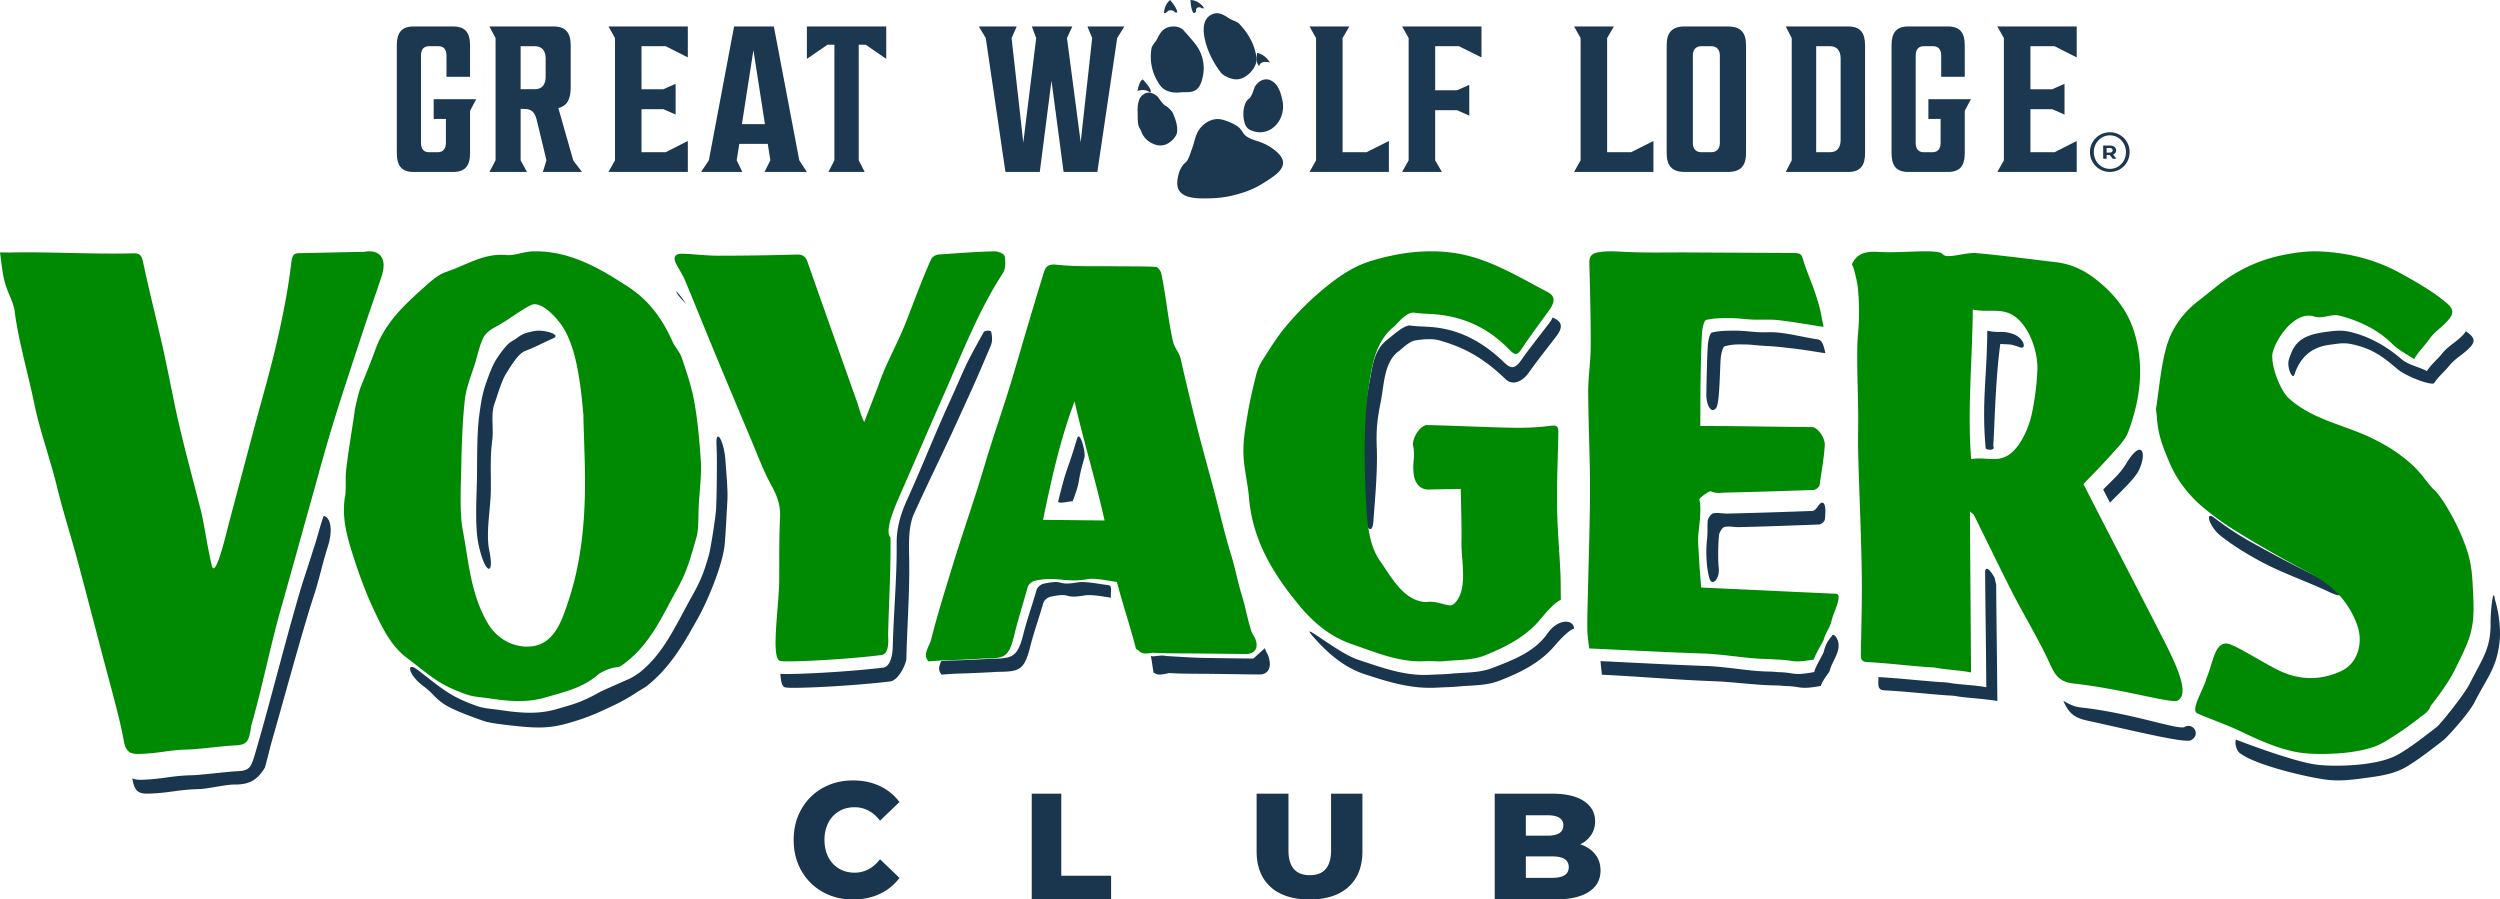
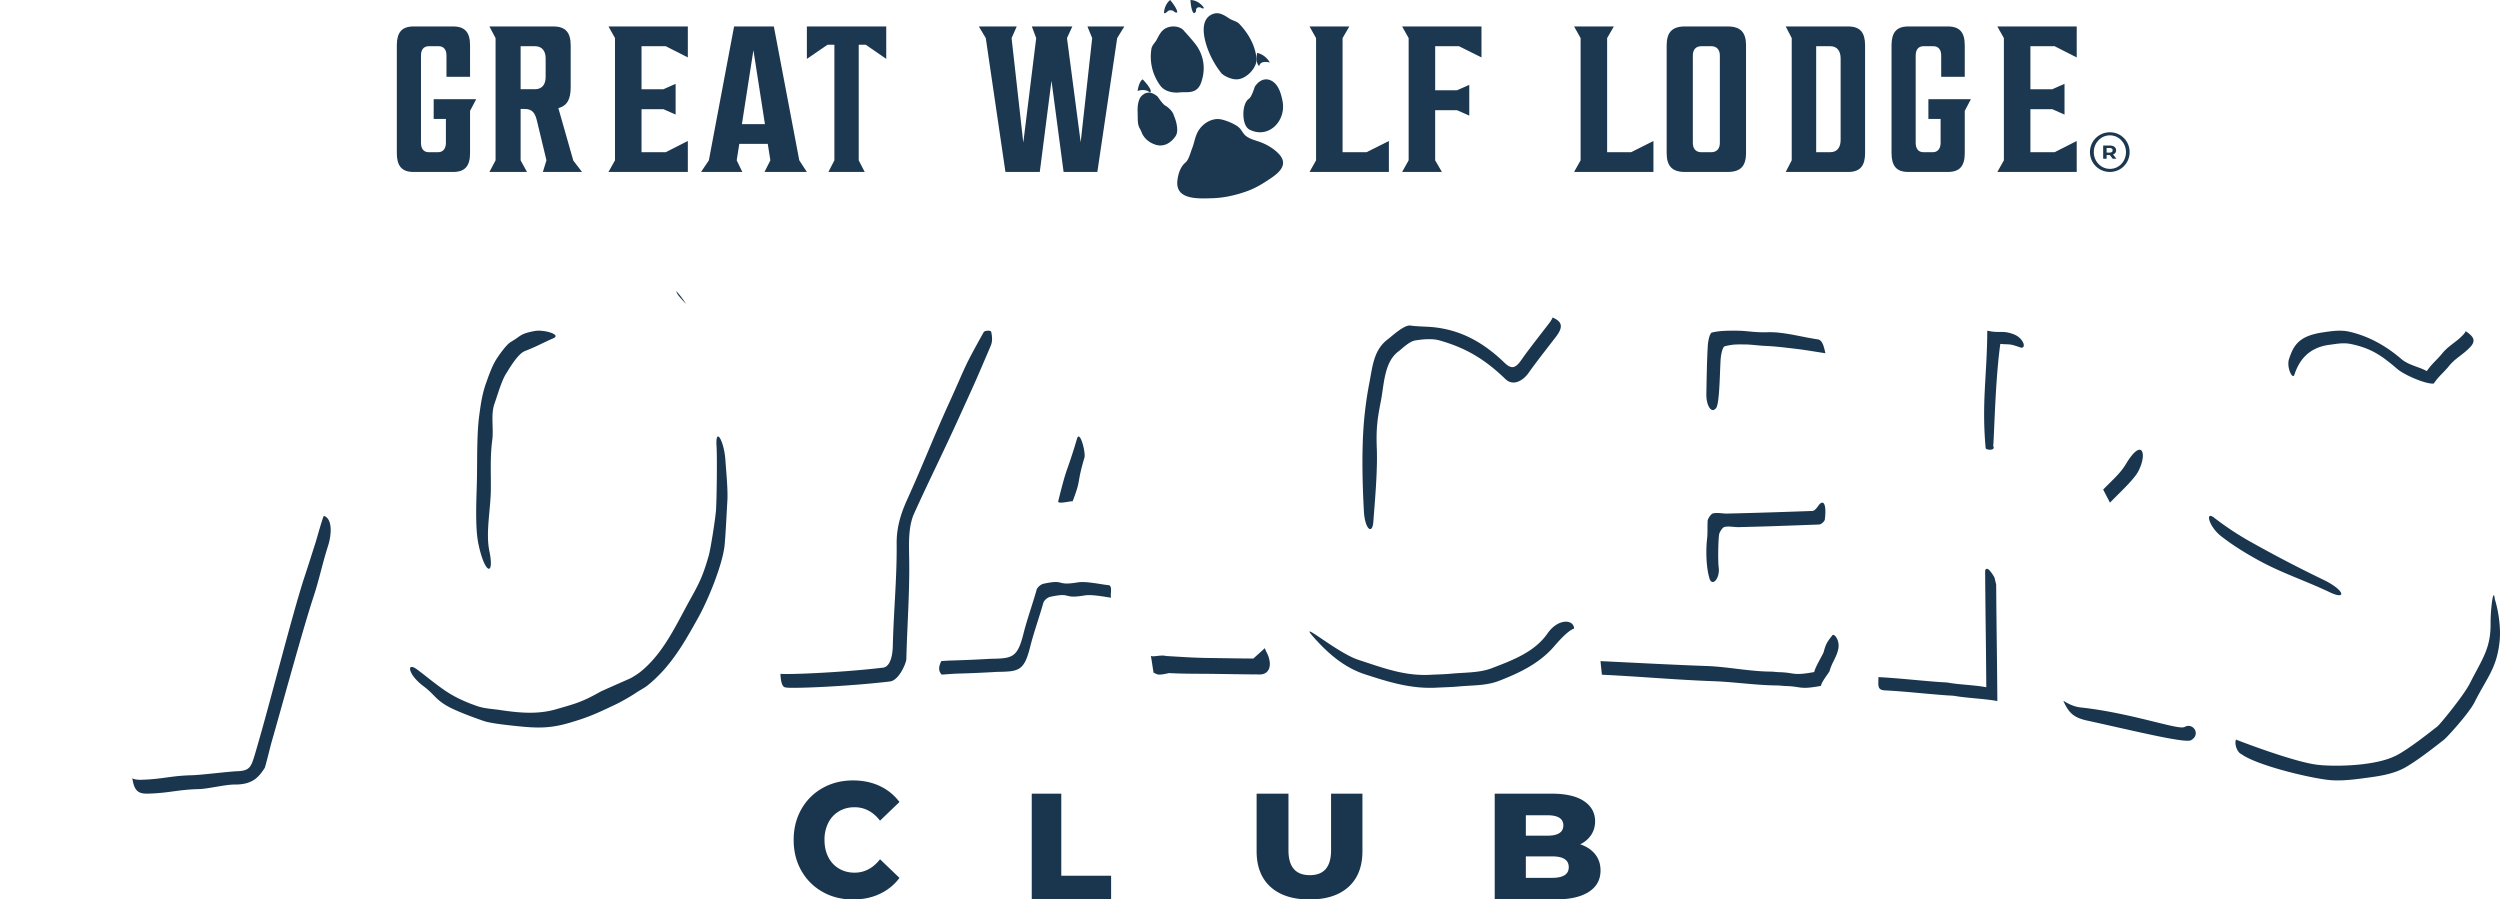
<svg xmlns="http://www.w3.org/2000/svg" width="189" height="68" viewBox="0 0 189 68">
  <g fill="none" fill-rule="evenodd">
    <path d="M160.723 35.075c-.435.727-.977 1.165-1.723 1.936l.514.989c.74-.764 1.82-1.75 2.143-2.373.715-1.38.27-2.566-.934-.552M151.224 26c.748.07.629-.046 1.481.257.537.191.326-.705-.512-1.003-.853-.303-.993-.04-1.954-.254-.02 3.444-.436 5.408-.122 8.896.106.148.769.176.571-.17.084-1.007.156-5.021.536-7.726M150.785 43.666c-.025-.049-.57-1.036-.709-.514.03 4.016.058 4.772.088 8.804-.934-.175-1.986-.188-2.84-.339-.221-.039-.45-.037-.675-.053-1.547-.112-3.091-.294-4.64-.375l-.008.384c-.008.399.045.596.497.62 1.556.08 3.108.263 4.663.375.225.017.453.015.675.054.854.151 2.23.203 3.164.378-.03-4.033-.059-4.788-.089-8.804l-.126-.53zM165.146 54.962c-.443.254-4.014-1.065-7.856-1.48-.824-.09-1.36-.614-1.283-.45.404.861.753 1.219 1.785 1.445 3.672.803 7.413 1.734 7.857 1.48.76-.435.144-1.365-.503-.995M184.62 26.733c-.415.51-.747.731-1.154 1.324-.507-.302-1.375-.445-1.912-.906-1.191-1.022-2.51-1.752-3.973-2.08-.648-.144-1.327-.04-1.987.059-1.791.269-2.2.965-2.545 2.019-.202.62.272 1.595.406 1.183.344-1.053 1.043-2.059 2.666-2.267.662-.085 1.061-.181 1.71-.036 1.463.328 2.22.85 3.412 1.872.537.46 2.217 1.177 2.75 1.092.407-.593.74-.814 1.154-1.325.504-.62 1.066-.851 1.613-1.441.445-.48.218-.776-.242-1.113-.036-.026-.074-.048-.11-.073-.039.078-.092.16-.175.25-.546.59-1.108.82-1.613 1.442M188.948 48.686c.209-1.565-.275-3.213-.334-3.357-.119-1.093-.335.803-.326 1.798.018 1.91-.635 2.695-1.582 4.565-.443.874-2.232 3.065-2.446 3.232-.843.658-2.015 1.578-2.926 2.096-.752.427-1.665.612-2.527.73-1.036.142-2.574.188-3.616.066-1.622-.19-5.304-1.568-6.152-1.904-.146.405.147 1.006.4 1.093 1.113.824 4.943 1.766 6.565 1.956 1.042.122 2.273-.07 3.308-.212.863-.118 1.776-.304 2.528-.73.91-.519 2.083-1.438 2.926-2.096.214-.167 1.868-1.963 2.311-2.837.948-1.87 1.619-2.506 1.871-4.4M175.615 43.814a98.319 98.319 0 0 1-5.364-2.793 22.239 22.239 0 0 1-2.859-1.88c-.717-.559-.396.68.522 1.393.897.699 1.786 1.245 2.782 1.798 1.762.978 3.616 1.575 5.435 2.443 1.314.627 1.134-.174-.516-.961M24.797 41.278c.283-.878.347-2.073-.317-2.278-.138.28-.533 1.733-.614 1.986-.43 1.334-.423 1.347-.862 2.677-.81 2.454-2.527 9.183-3.384 12.16-.027.093-.334 1.16-.363 1.253-.276.875-.347 1.19-1.309 1.228-.694.027-2.734.287-3.429.304-1.62.04-2.161.287-3.78.342-.302.01-.545-.01-.739-.111l.033.17c.163.907.56 1.011 1.23.988 1.62-.055 2.161-.301 3.781-.341.696-.018 1.996-.35 2.69-.344 1.312.01 1.799-.508 2.276-1.253.052-.082.46-1.743.487-1.835.857-2.979 2.397-8.659 3.206-11.113.44-1.33.665-2.5 1.094-3.833M36.992 41.633c-.275-1.322.087-3.104.113-4.475.026-1.395-.07-2.525.112-3.906.113-.853-.128-1.91.166-2.733.209-.587.538-1.74.872-2.262.208-.324.872-1.498 1.42-1.713.945-.37 1.224-.56 2.16-.972.637-.28-.723-.675-1.415-.547-1.128.208-1.015.374-1.782.812-.352.2-.897.986-1.105 1.31-.334.522-.582 1.242-.791 1.829-.294.824-.404 1.626-.517 2.48-.182 1.38-.142 3.366-.168 4.761-.026 1.371-.163 3.582.112 4.904.486 2.331 1.234 2.483.823.512M54.17 33.737c.055.847.015 3.97-.04 4.822-.037.574-.396 2.906-.55 3.444-.418 1.454-.654 1.973-1.368 3.253-1.095 1.96-2.02 4.107-3.802 5.54-.171.138-.605.42-.802.508-.653.289-2.131.94-2.197.978-1.426.807-1.94.924-3.382 1.341-1.405.407-2.824.265-4.24.053-.57-.085-1.16-.105-1.7-.29-.743-.257-1.486-.572-2.158-.993-.835-.522-1.594-1.184-2.393-1.777-.85-.63-.694.39.473 1.257.798.592.83.9 1.665 1.424.672.42 2.16.956 2.902 1.212.54.187 1.958.327 2.53.388 1.533.161 2.487.169 3.891-.237 1.442-.417 2.09-.71 3.645-1.453.068-.032.9-.463 1.483-.86.179-.121.632-.37.803-.507 1.782-1.433 2.773-3.205 3.867-5.166.714-1.279 1.858-4.025 1.99-5.532.086-.976.164-2.669.2-3.243.056-.853-.088-2.224-.143-3.07-.098-1.53-.773-2.621-.674-1.092M115.06 27.148c-.436.632-.733.843-1.316.28-1.576-1.522-3.29-2.495-5.444-2.698-.56-.052-1.126-.04-1.68-.119-.467-.066-1.409.82-1.698 1.036-1.091.817-1.157 2.084-1.406 3.338a27.92 27.92 0 0 0-.488 4.398c-.064 1.742-.01 3.494.08 5.237.071 1.391.644 1.851.718.817.098-1.378.327-3.761.261-5.503-.055-1.472.02-2.164.306-3.606.248-1.254.239-2.945 1.33-3.762.289-.216.807-.753 1.272-.829.596-.097 1.295-.154 1.833-.002 1.976.562 3.409 1.402 4.985 2.925.582.562 1.34.125 1.776-.507.526-.763 1.977-2.595 2.126-2.809.41-.587.408-.978-.21-1.282l-.123-.062c-.048.106-.11.218-.195.34-.15.213-1.6 2.045-2.127 2.808M116.99 47.89c-.99 1.423-2.67 2.031-4.208 2.625-.944.363-2.045.316-3.08.416-.466.045-1.11.058-1.58.084-1.95.108-3.623-.545-5.428-1.132-1.598-.52-4.564-3.066-3.45-1.787 1.098 1.259 2.347 2.361 3.945 2.881 1.805.587 3.49 1.117 5.44 1.009.47-.026 1.114-.04 1.58-.084 1.034-.1 2.136-.053 3.08-.416 1.538-.594 3.07-1.307 4.207-2.624.133-.154 1.005-1.192 1.504-1.34-.011-.696-1.19-.81-2.01.369M81.992 34.57c.075-.495-.374-2.105-.574-1.39-.844 2.837-.683 1.755-1.412 4.693-.085.274.802.019 1.087.022.69-1.817.263-1.179.899-3.326M94.754 49.785c-1.162-.006-2.324-.028-3.487-.043-1.125-.016-1.982-.084-3.105-.148-.412-.112-1.031.11-1.162-.02.073.32.143.95.215 1.286.304.105.218.242 1.164.024 1.123.065 2.249.046 3.374.062 1.162.015 2.324.037 3.487.043.667.003.937-.596.64-1.402-.074-.203-.201-.377-.255-.587l-.87.785zM81.484 44.027c-1.721.29-.896-.265-2.602.106-.2.044-.461.266-.515.46-.29 1.03-.723 2.243-.985 3.283-.466 1.894-.881 1.9-2.525 1.93a94.026 94.026 0 0 1-2.981.13 16.67 16.67 0 0 0-.717.042c-.158.35-.273.701.032 1.022.477-.03.834-.064 1.193-.075a92.705 92.705 0 0 0 2.98-.13c1.645-.03 2.06-.036 2.526-1.93.261-1.04.695-2.253.985-3.284.054-.193.315-.415.515-.459 1.705-.372.88.183 2.602-.106.522-.088 1.377.078 2.008.17-.095-.317.174-.972-.274-.956-.637-.077-1.652-.302-2.242-.203M138.52 48.036c-.401.517-.483.632-.655 1.272-.036.132-.649 1.148-.71 1.499-1.684.304-1.413.04-2.69.007-.201-.005-.401-.04-.601-.041-1.62-.012-3.243-.367-4.862-.424-2.641-.094-5.284-.238-8.002-.369.029.357.072.708.103 1.029 2.861.135 5.625.389 8.398.488 1.619.057 3.25.313 4.87.324.2.002.4.037.601.042 1.278.032 1.006.296 2.69-.008.061-.35.624-1.005.66-1.137.172-.64.504-.987.648-1.633.15-.665-.304-1.237-.45-1.049M137.48 25.666c-1.257-.193-1.885-.39-2.966-.512-.64-.073-.916-.015-1.56-.041-.54-.022-1.077-.11-1.615-.112-.642-.002-1.298-.013-1.915.138-.171.042-.292.638-.314.99-.068 1.087-.088 2.564-.11 3.655-.016.867.381 1.53.74 1.06.26-.344.272-2.589.34-3.677.023-.35.143-.947.314-.99.617-.15.824-.139 1.466-.137.538.001 1.075.09 1.614.112.645.026 1.234.096 1.873.17 1.082.122 1.397.19 2.653.383-.137-.658-.264-.952-.52-1.04M137.46 38.246c-.086.125-.279.376-.432.382-2.384.085-4.058.142-6.442.198-.362.008-.737-.092-1.081-.013-.173.039-.398.42-.406.554-.03.49.01.91-.045 1.38-.1.863-.07 2.135.18 2.975.2.672.812.021.699-.836-.062-.47-.041-2 .034-2.493.02-.132.234-.515.406-.554.345-.079.72.02 1.081.012 2.385-.055 3.688-.112 6.073-.197.153-.006.412-.23.43-.382.154-1.226-.133-1.56-.498-1.026M51.12 22c.028.12.102.26.243.426.165.194.341.384.516.574l-.208-.316a6.407 6.407 0 0 0-.55-.684M72.432 31.719c1.404-3.086 1.197-2.603 2.458-5.555.15-.348.128-.672.046-1.077-.025-.123-.49-.12-.574.033-1.617 2.906-1.23 2.315-2.635 5.4-1.163 2.557-1.986 4.694-3.146 7.253-.48 1.057-.806 2.108-.794 3.333.026 2.583-.23 5.145-.29 7.73-.007.282-.055 1.578-.765 1.642-2.99.354-6.913.526-7.732.465.028.609.135 1.013.388 1.026.322.106 4.646-.064 7.872-.447.71-.063 1.254-1.413 1.26-1.695.062-2.585.243-4.776.217-7.36-.012-1.225-.108-2.592.372-3.65 1.16-2.558 2.16-4.542 3.323-7.098M62.187 67.425a4.162 4.162 0 0 1-1.604-1.6C60.194 65.14 60 64.364 60 63.5c0-.866.194-1.64.583-2.324a4.162 4.162 0 0 1 1.604-1.6c.68-.384 1.447-.576 2.302-.576.748 0 1.42.14 2.018.42.599.28 1.096.684 1.493 1.212l-1.47 1.409c-.528-.676-1.17-1.014-1.924-1.014-.443 0-.837.103-1.183.31a2.089 2.089 0 0 0-.805.871 2.81 2.81 0 0 0-.286 1.292c0 .486.095.917.286 1.291.19.376.459.667.805.872.346.207.74.31 1.183.31.754 0 1.396-.338 1.924-1.014L68 66.37a3.914 3.914 0 0 1-1.493 1.21c-.598.281-1.27.421-2.018.421-.855 0-1.622-.192-2.302-.575M78 60h2.233v6.205H84V68h-6zM96.052 67.048c-.701-.635-1.052-1.535-1.052-2.7V60h2.408v4.28c0 1.255.538 1.883 1.616 1.883 1.07 0 1.605-.628 1.605-1.883V60H103v4.347c0 1.166-.35 2.066-1.052 2.701-.7.635-1.684.952-2.948.952s-2.248-.317-2.948-.952M118.597 65.554c0-.54-.416-.811-1.249-.811h-1.994v1.622h1.994c.833 0 1.25-.27 1.25-.81zm-3.243-3.92v1.543h1.634c.8 0 1.201-.259 1.201-.777 0-.51-.4-.766-1.201-.766h-1.634zm5.237 2.943c.272.34.409.749.409 1.229 0 .7-.296 1.241-.89 1.622-.592.382-1.449.572-2.57.572H113v-8h4.3c1.073 0 1.89.189 2.45.565.561.378.84.886.84 1.527 0 .38-.097.721-.293 1.022a2.03 2.03 0 0 1-.835.715c.48.16.857.41 1.129.748z" fill="#19364E" />
-     <path d="M154.024 28.031a19.905 19.905 0 0 1-.422 3.27c-.27 1.23-1.032 2.892-2.138 3.289-.758.271-1.575-.047-2.44.122-.309-3.571.099-7.786.118-11.313.944.218 1.846-.05 2.682.26 1.401.521 2.28 2.742 2.2 4.372m10.616 24.93c.785-.464.225-2.072-1.08-4.604-2.093-4.115-4.057-7.841-6.051-11.762.751-.79 1.44-1.468 2.077-2.197.483-.552 1.07-1.095 1.318-1.77.825-2.252 1.196-4.527.588-7.01-.478-1.946-1.503-3.24-2.889-4.376-.94-.77-1.964-1.275-3.136-1.413-2.023-.239-4.043-.513-6.07-.694-.837-.075-2.211.481-2.532.082-.34-.423-2.953-.084-4.586-.162-.825-.039-1.802-.133-2.279.934.164.19.413 1.426.434 1.61.096.842.116 1.495.103 2.342-.018 1.112-.115 1.335-.128 2.445-.02 1.583.05 3.167.067 4.75.012 1.106-.024 2.213.006 3.318.079 2.9.215 5.8.264 8.702.034 2.052-.028 4.21-.067 6.263-.008.408.044.61.488.634 1.53.082 3.055.27 4.583.384.222.017.446.015.664.055.84.155 1.679.167 2.597.346l-.086-12.173c.212.182.274.209.298.259.947 1.91 1.874 3.833 2.838 5.733.905 1.786 2.08 3.7 2.91 5.526.404.889.735 1.374 1.787 1.49 3.847.43 7.438 1.55 7.882 1.288M187 45.867c-.01-1.026-.121-2.736-.18-2.885-.227-2.153-2.224-5.567-2.885-6.028-.645-.72-.873-1.166-1.578-1.816-1.185-1.09-2.628-1.891-4.13-2.485-1.781-.704-3.663-1.169-5.185-2.534-.686-.616-1.454-2.68-1.215-3.52.33-1.16 1.734-3.112 3.125-2.672.65.206 1.285-.223 1.908-.064 1.403.36 2.836.994 3.98 2.12.515.508 1.18.834 1.667 1.168.39-.653.71-.897 1.108-1.459.484-.683 1.024-.937 1.548-1.587.427-.529.209-.855-.232-1.225-1.044-.877-2.194-1.52-3.366-2.173-1.961-1.093-4.024-1.6-6.184-1.699-.9-.041-1.822.081-2.712.258a11.474 11.474 0 0 0-4.389 1.858c-.726.51-1.401 1.102-2.107 1.644-1.178.906-2.041 2.116-2.429 3.588-.38 1.445-.511 2.968-.735 4.46-.032.208.031.433.044.65.09 1.435.464 2.35 1.02 3.64.531 1.234 1.465 2.384 2.364 3.15.88.748 1.825 1.422 2.8 2.015a93.614 93.614 0 0 0 5.256 2.993c1.68.878 3.016 2.052 3.714 3.998.469 1.306.054 2.853-1.15 3.437-1.602.776-3.232.731-4.783-.017-1.082-.522-2.985-1.744-3.723-1.983-1.122-.363-1.237 1.45-1.73 2.538-.172.805-1.297 2.486-.679 2.706.798.352 2.393.935 3.077 1.266 1.562.754 3.248 1.523 4.87 1.719 1.041.125 2.579.077 3.614-.068.862-.122 1.775-.314 2.526-.754a24 24 0 0 0 2.778-1.916c.214-.172.615-.382.74-.813.656-.828 1.41-1.867 1.852-2.769.947-1.93 1.419-2.769 1.4-4.74M0 19.081c.442.005.625.012.807.008 2.875-.064 6.396.144 9.27.063.477-.014.63.137.741.665.461 2.197 1.024 4.37 1.513 6.561.433 1.942.782 3.907 1.235 5.844.495 2.113 1.069 4.206 1.603 6.31.27 1.063.52 2.896.814 4.086.245 1.51 1.14-2.375 1.34-3.125.625-2.353 1.248-4.706 1.874-7.057.578-2.173 1.218-4.33 1.722-6.522.461-2.005.87-4.036 1.107-6.081.083-.717.313-.688.748-.696 1.738-.03 2.779-.064 4.517-.095.091-.001.184.003.274-.011 1.17-.192 1.707.53 1.3 1.8-.422 1.317-.897 2.614-1.33 3.928-.796 2.422-1.606 4.84-2.357 7.278-.605 1.964-1.134 3.954-1.69 5.936-.75 2.672-1.486 5.35-2.243 8.02-.836 2.942-1.407 5.928-2.25 8.868-.027.09-.025.19-.041.286-.173 1-.342 1.174-1.288 1.212-.683.027-2.69.284-3.374.301-1.593.04-2.126.283-3.72.337-.659.023-1.05-.08-1.21-.975-.276-1.55-.841-3.572-1.247-5.096-.756-2.834-1.482-5.677-2.243-8.509-.509-1.891-1.112-3.755-1.575-5.659-.501-2.062-1.277-4.154-1.705-6.236-.448-2.183-1.254-4.974-1.489-7.063-.22-1.032-.66-1.429-.89-2.817-.08-.481-.136-.973-.213-1.56M44.11 31.398c-.076-.724-.13-1.451-.232-2.17-.228-1.61-.57-3.558-1.583-4.864-.602-.777-1.54-1.592-2.14-1.303-.88.423-1.778 1.179-2.648 1.626-.346.178-.725.433-.921.767-.314.535-.512 1.538-.71 2.14-.276.847-.62 1.696-.726 2.573-.172 1.418-.246 3.435-.272 4.868-.024 1.409-.153 3.68.106 5.039.458 2.402.59 4.837 1.896 7.05.943 1.598 2.67 1.997 3.782 1.64 1.365-.436 1.857-1.989 2.273-3.216 1.074-3.166 1.333-6.507 1.288-9.844-.014-1.123-.135-4.304-.114-4.306m1.147 19.565c-1.188 1.058-2.659 1.365-4.086 1.78-1.391.403-2.796.263-4.198.052-.564-.085-1.149-.104-1.683-.29-.736-.254-1.472-.567-2.137-.985-.827-.52-1.579-1.177-2.369-1.765-1.275-.95-1.931-2.395-2.594-3.81-.632-1.35-1.252-3.113-1.684-4.545-.378-1.252-.663-2.574-.408-3.938.075-.4.013-1.41.06-1.82.207-1.8.41-2.807.663-4.6.048-.338.308-1.431.44-1.761.382-.95.774-1.896 1.121-2.86.72-1.997 2.16-3.344 3.627-4.657.532-.475 1.104-.999 1.741-1.213 1.477-.496 2.843-1.428 4.504-1.27.652.063 1.328-.258 1.996-.277 2.311-.07 4.354.864 6.304 2.085.62.389 1.253.772 1.813 1.25 1.089.93 1.871 2.13 2.473 3.477.193.432.555.787.702 1.23.37 1.106.757 2.224.957 3.373.26 1.495.393 3.022.49 4.542.055.84-.102 2.272-.156 3.12-.037.57-.008 1.939-.161 2.473-.414 1.444-.712 2.604-1.42 3.876-1.083 1.947-1.999 4.08-3.764 5.504-.17.137-.58.495-.794.504-.637.027-1.381.475-1.437.525M110.433 36.964c-.946.015-1.67.024-2.392.047-.675.022-1.097-.471-1.172-1.232-.093-.96.136-1.162-.039-2.11-.093-.506.539-1.545 1.065-1.533 2.306.048 4.235.16 6.541.203.932.018 1.87-.037 2.795-.147.418-.05.586.004.58.467-.036 2.142-.12 3.525-.094 5.665.019 1.634.17 3.265.246 4.898.033.701.026 1.404.037 2.138-.5.156-1.377 1.252-1.51 1.415-1.142 1.39-2.68 2.143-4.225 2.77-.947.383-2.053.333-3.091.439-.47.047-.947-.027-1.42 0-1.957.114-3.73-.662-5.542-1.282-1.605-.549-2.87-1.583-3.972-2.911-1.955-2.36-3.543-4.902-3.817-8.172-.093-1.121-.392-2.23-.42-3.349-.026-.985.153-1.985.317-2.963.173-1.03.41-2.051.67-3.061.103-.402.307-.79.53-1.136.533-.825 1.05-1.674 1.674-2.413a22.221 22.221 0 0 1 2.413-2.47c1.212-1.048 2.485-2.025 4.022-2.493 1.967-.599 3.949-.89 6.01-.65 2.697.314 4.976 1.75 7.335 2.98.595.31.596.708.202 1.307-.144.219-1.54 2.087-2.046 2.865-.42.645-.539.698-1.099.125-1.517-1.554-3.334-2.385-5.407-2.59-.538-.054-1.083-.041-1.617-.122-.69-.14-1.355.835-1.633 1.056-1.05.833-1.471 2.105-1.71 3.384a30.169 30.169 0 0 0-.47 4.486c-.062 1.777-.01 3.564.076 5.342.07 1.43.2 3.271 1.045 4.468.891 1.262 1.784 3.034 3.471 3.133.71-.101 1.126.143 1.784.246.389.061.738-.542.875-.976.354-1.128.027-2.617.043-3.731.019-1.322-.032-2.646-.055-4.093M81.24 30.337c-1.087 2.877-1.778 6.007-2.386 8.961l4.652.051c-.655-2.976-1.645-6.186-2.267-9.012m4.647 18.734c-.483-1.868-1.019-3.424-1.446-5.076-.63-.08-1.638-.312-2.223-.21-1.707.3-2.324-.256-4.016.13-.197.045-.457.276-.51.476-.287 1.07-.704 2.352-.963 3.432-.461 1.964-.77 1.933-2.4 1.964a87.729 87.729 0 0 1-2.956.135c-.355.011-.71.046-1.182.078-.474-.52.072-1.12.21-1.673.466-1.86 1.028-3.628 1.586-5.46.595-1.952 1.257-3.88 1.878-5.823.36-1.127.684-2.266 1.043-3.392.452-1.426.94-2.839 1.381-4.268.477-1.54.914-3.093 1.374-4.638.41-1.379.823-2.757 1.246-4.13.156-.508.378-.667.978-.603 1.494.16 3.01.097 4.516.118.938.013 2.047-.006 2.983.045.147.008.364.293.406.486.362 1.697.497 3.408.876 5.1.13.58.447.803.598 1.378.27 1.249.88 3.773 1.323 5.506.388 1.516.814 3.02 1.215 4.531.417 1.575.772 3.173 1.255 4.722.318 1.02.51 2.073.82 3.092.33 1.085.392 1.672.732 2.754.057.178.189.327.266.5.307.687.027 1.197-.665 1.195-1.207-.005-2.413-.024-3.619-.037-1.167-.013-2.335.002-3.5-.052-.982.186-.89-.19-1.206-.28M137.863 24.714c-1.256-.193-2.33-.388-3.411-.51-.64-.073-1.29-.016-1.936-.041-.54-.022-1.076-.11-1.614-.112-.642-.002-1.3-.013-1.915.137-.171.042-.292.636-.314.986-.069 1.084-.088 2.555-.11 3.642-.017.864-.015 2.496-.02 3.388.9.004 1.694.004 2.488.013 2.114.023 3.842.055 5.956.07.405.004 1.012.788.965 1.413-.093 1.244-.225 1.719-.385 2.955-.02.153-.29.38-.45.386-2.492.085-4.201.143-6.693.199-.378.008-.616.095-1.117-.105-.18.04-.876.523-.834.651.165.497.01 1.84-.047 2.315-.105.87-.016 1.23.022 2.115.032.732.106 1.462.163 2.202 3.452.154 6.575.309 10.092.465.72-.081-.075 1.351-.228 2.008-.148.637-.432.855-.61 1.487-.036.13-.665 1.133-.729 1.479-1.728.3-1.448.04-2.76.008-.206-.005-.412-.04-.617-.042-1.664-.01-3.329-.361-4.99-.418-2.848-.097-5.693-.25-8.63-.383-.044-.44-.13-.933-.136-1.426-.012-.938.016-1.494.035-2.433.057-2.702.16-5.405.165-8.108.005-2.468-.124-4.937-.135-7.406-.005-1.161.186-2.324.19-3.487.007-2.067-.05-4.134-.103-6.2-.012-.483.077-.76.591-.869.663-.139 1.303-.09 1.97-.056 1.646.086 3.298.04 4.948.048l3.46.018c1.285.006 2.57.01 3.854.02 1.499.012 1.07-.097 1.616 1.334.372.978.638 1.62.924 2.632.134.475.208.969.345 1.625M65.343 31.896c.343-.912.869-2.215 1.147-2.993.541-1.509 1.407-3.037 1.991-4.525.586-1.492 1.255-3.333 1.917-4.788.081-.177.36-.337.555-.35 1.658-.104 2.564-.198 4.225-.24.269-.007.739.186.774.365.079.403.076.959-.128 1.272-1.822 2.807-3.042 5.954-4.396 9.025-1.123 2.544-2.22 5.102-3.34 7.648-.462 1.053-1.24 2.862-.765 3.318.025 2.57-.12 4.758-.18 7.33-.006.281.15 1.503-.534 1.566-3.112.382-7.282.55-7.594.445-.788-.042-.113-4.154-.106-6.13.005-1.584-.012-3.17.063-4.75.043-.909-.228-1.615-.648-2.378-.611-1.112-1.057-2.332-1.557-3.515-.94-2.226-1.872-4.456-2.798-6.688-.728-1.757-1.433-3.525-2.167-5.278-.184-.437-.447-.835-.668-1.254-.317-.597-.037-.813.476-.795.9.032 1.799.15 2.699.15 1.98.001 3.962-.032 5.942-.086.432-.012.654.145.803.571.786 2.256 1.588 4.505 2.385 6.757.455 1.287.907 2.575 1.372 3.858.054.149.332 1.187.532 1.465" fill="#008903" />
    <path d="M32.786 8.993h.924V10.8c0 .424-.203.708-.594.708h-.696c-.406 0-.594-.284-.594-.708V4.2c0-.424.188-.707.594-.707h.74c.405 0 .594.283.594.707v1.604h1.782V3.43c0-.959-.362-1.43-1.275-1.43h-3C30.362 2 30 2.471 30 3.43v8.14c0 .959.362 1.43 1.26 1.43h3c.914 0 1.276-.471 1.276-1.43V8.38L36 7.5h-3.214v1.493zM41.251 5.818c0 .55-.255.927-.811.927h-1.081V3.493h1.08c.557 0 .812.377.812.927v1.398zm.961 2.357c.662-.172.932-.675.932-1.571V3.43c0-.959-.376-1.43-1.307-1.43H37l.465.88v9.24L37 13h2.84l-.481-.88V8.237h.3c.616 0 .811.33.961 1.006l.691 2.875-.27.881H44l-.66-.864-1.128-3.96zM46.494 2.88v9.24L46 13h6v-2.342l-1.671.85h-1.83V8.253h1.655l.923.408V6.337l-.923.409h-1.655V3.493h1.83L52 4.34V2h-6zM56.088 9.386l.87-5.595.871 5.595h-1.74zM58.503 2h-3.006L53.59 12.12 53 13h3.121l-.427-.88.197-1.242h2.152l.197 1.242-.444.88H61l-.575-.88L58.503 2zM61 4.451l1.562-1.068h.518v8.737l-.452.88h2.744l-.453-.88V3.383h.534L67 4.45V2h-6zM121.499 11.507V2.88l.51-.88H119l.494.88v9.24L119 13h6v-2.341l-1.687.848zM146.246 7.5h-.46v1.493h.924V10.8c0 .424-.203.707-.594.707h-.696c-.406 0-.594-.283-.594-.707V4.2c0-.424.188-.707.594-.707h.74c.405 0 .594.283.594.707V5.804h1.782V3.43c0-.959-.362-1.43-1.275-1.43h-3c-.899 0-1.261.471-1.261 1.43v8.14c0 .959.362 1.43 1.261 1.43h3c.913 0 1.275-.471 1.275-1.43V8.38L149 7.5H146.246zM130.021 10.8c0 .424-.22.707-.644.707h-.754c-.44 0-.644-.283-.644-.707V4.2c0-.424.205-.707.644-.707h.754c.424 0 .644.283.644.707v6.6zm.597-8.8h-3.251c-.974 0-1.367.471-1.367 1.43v8.14c0 .959.393 1.43 1.367 1.43h3.251c.99 0 1.382-.471 1.382-1.43V3.43c0-.959-.392-1.43-1.382-1.43zM139.152 10.58c0 .55-.25.927-.793.927h-1.056V3.493h1.056c.543 0 .793.377.793.927v6.16zm.572-8.58H135l.455.88v9.24L135 13h4.724c.91 0 1.276-.471 1.276-1.43V3.43c0-.959-.367-1.43-1.276-1.43zM151.494 2.88v9.24L151 13h6v-2.341l-1.671.848h-1.83V8.254h1.655l.923.409V6.337l-.923.409h-1.655V3.493h1.83l1.671.849V2h-6zM159.51 12.767c-.674 0-1.22-.559-1.22-1.27 0-.699.546-1.265 1.213-1.265h.007c.674 0 1.214.566 1.214 1.271s-.54 1.27-1.214 1.264m0-2.767h-.007c-.83 0-1.503.665-1.503 1.497 0 .844.674 1.503 1.503 1.503.837 0 1.497-.659 1.497-1.503 0-.832-.66-1.497-1.49-1.497" fill="#1C3750" />
    <path d="M159.653 11.492c-.04.03-.1.045-.179.045h-.213v-.349h.213a.3.3 0 0 1 .18.045.15.15 0 0 1 .06.13.15.15 0 0 1-.06.129m.265.063a.31.31 0 0 0 .06-.192.32.32 0 0 0-.06-.193.378.378 0 0 0-.17-.126.695.695 0 0 0-.26-.044H159v1h.261v-.278h.24l.218.278H160l-.253-.321a.383.383 0 0 0 .172-.124M101.499 11.507V2.88l.51-.88H99l.494.88v9.24L99 13h6v-2.341l-1.687.848zM106.493 2.88v9.24L106 13h3.008l-.51-.88V8.333h1.656l.923.409V6.415l-.923.41h-1.655V3.492h1.798L112 4.34V2h-6zM88.369.796c.137-.04.31-.014.385.073.09.108.245.073.245.073C89.02.647 88.461 0 88.461 0c-.48.41-.46.992-.46.992.151.05.243-.158.368-.196M89.148 6.99c.446-.057.919.067 1.3-.219.296-.223.4-.617.475-.939a2.964 2.964 0 0 0-.468-2.388c-.273-.382-.914-1.078-.914-1.078-.268-.373-.852-.448-1.29-.284a.983.983 0 0 0-.218.112c-.279.192-.425.497-.572.783-.121.233-.37.445-.412.704-.156.975.061 1.95.664 2.782.47.651 1.435.528 1.435.527M96 4.726s-.297-.585-.958-.726c0 0-.165.735.16 1 0 0 .016-.462.798-.274M90.26 1s.115-.031.16-.153c0 0-.054-.363.335-.284 0 0 .296.186.237-.011 0 0-.362-.536-.992-.552 0 0 .031.83.26 1" fill="#1C3750" />
    <path d="M91.348 3.818a6.727 6.727 0 0 0 1.013 1.745c.262.235.782.453 1.158.436.759-.033 1.56-.946 1.475-1.616-.128-.987-.6-1.835-1.308-2.585-.17-.18-.506-.247-.726-.385-.288-.183-.6-.408-.95-.413a.83.83 0 0 0-.294.05c-1.126.403-.66 2.02-.368 2.768M86.938 7c.293-.139-.549-1-.549-1-.282.136-.389.875-.389.875.647-.207.938.125.938.125M96.958 7.63c-.103-.518-.272-1.13-.71-1.448-.421-.306-.973-.256-1.389.38 0 0-.23.77-.437.902-.562.354-.574 2.014.03 2.328 1.439.746 2.807-.642 2.506-2.162M95.452 10.811c-.426-.181-.947-.263-1.303-.57-.167-.146-.273-.383-.426-.546-.28-.297-1.004-.588-1.416-.67-.64-.128-1.284.26-1.63.744-.329.457-.356.953-.555 1.455-.013.03-.026.067-.04.106-.104.297-.241.778-.452.95-.616.507-.63 1.537-.63 1.537-.019 1.3 1.623 1.195 2.612 1.17.89-.02 1.77-.22 2.6-.51.716-.252 1.257-.593 1.875-1.01.73-.493 1.3-1.088.583-1.843-.328-.343-.772-.623-1.218-.813" fill="#1C3750" />
    <path d="M88.743 8.727c-.089-.38-.578-.706-.578-.706-.218-.05-.65-.723-.65-.723-.86-.736-1.343.123-1.343.123-.182.418-.183.736-.164 1.194.013.303-.018.602.067.894.05.168.163.298.216.454.225.661.864.897.864.897 1.046.508 1.693-.53 1.693-.53.395-.501-.105-1.603-.105-1.603M82.569 2.88l-.87 7.873-1.036-7.873.406-.88h-3.062l.33.88-.976 7.904-.885-7.904.39-.88H74l.525.88L76.011 13h2.596l.886-6.898.915 6.898h2.551l1.5-10.12L85 2h-2.791z" fill="#1C3750" />
  </g>
</svg>